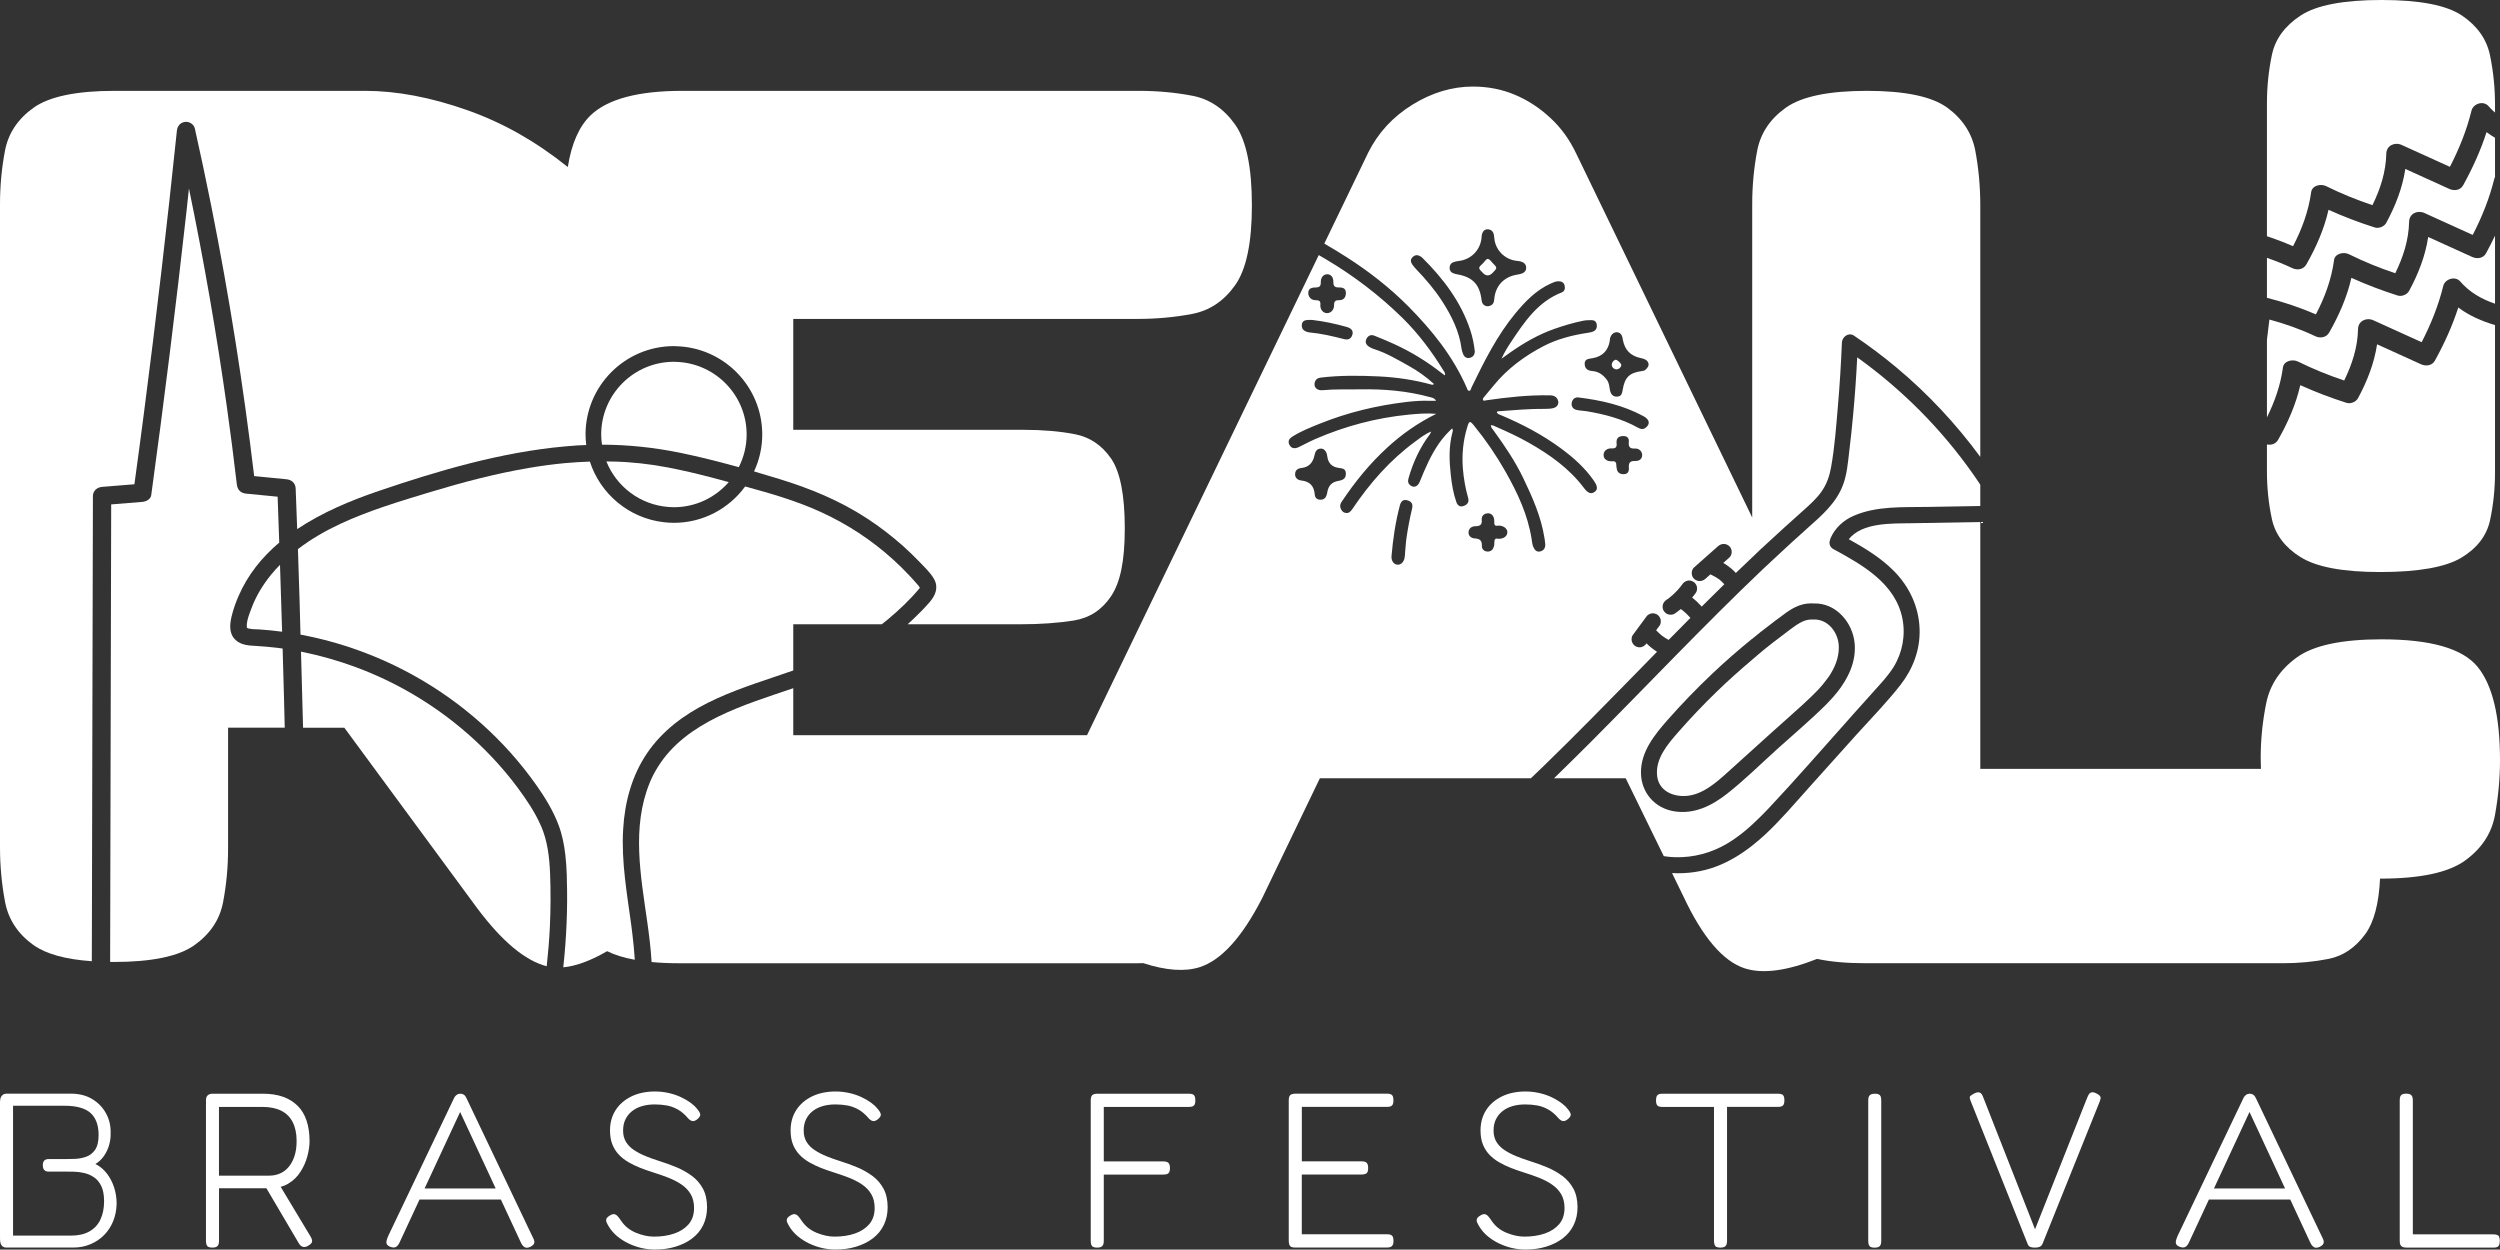
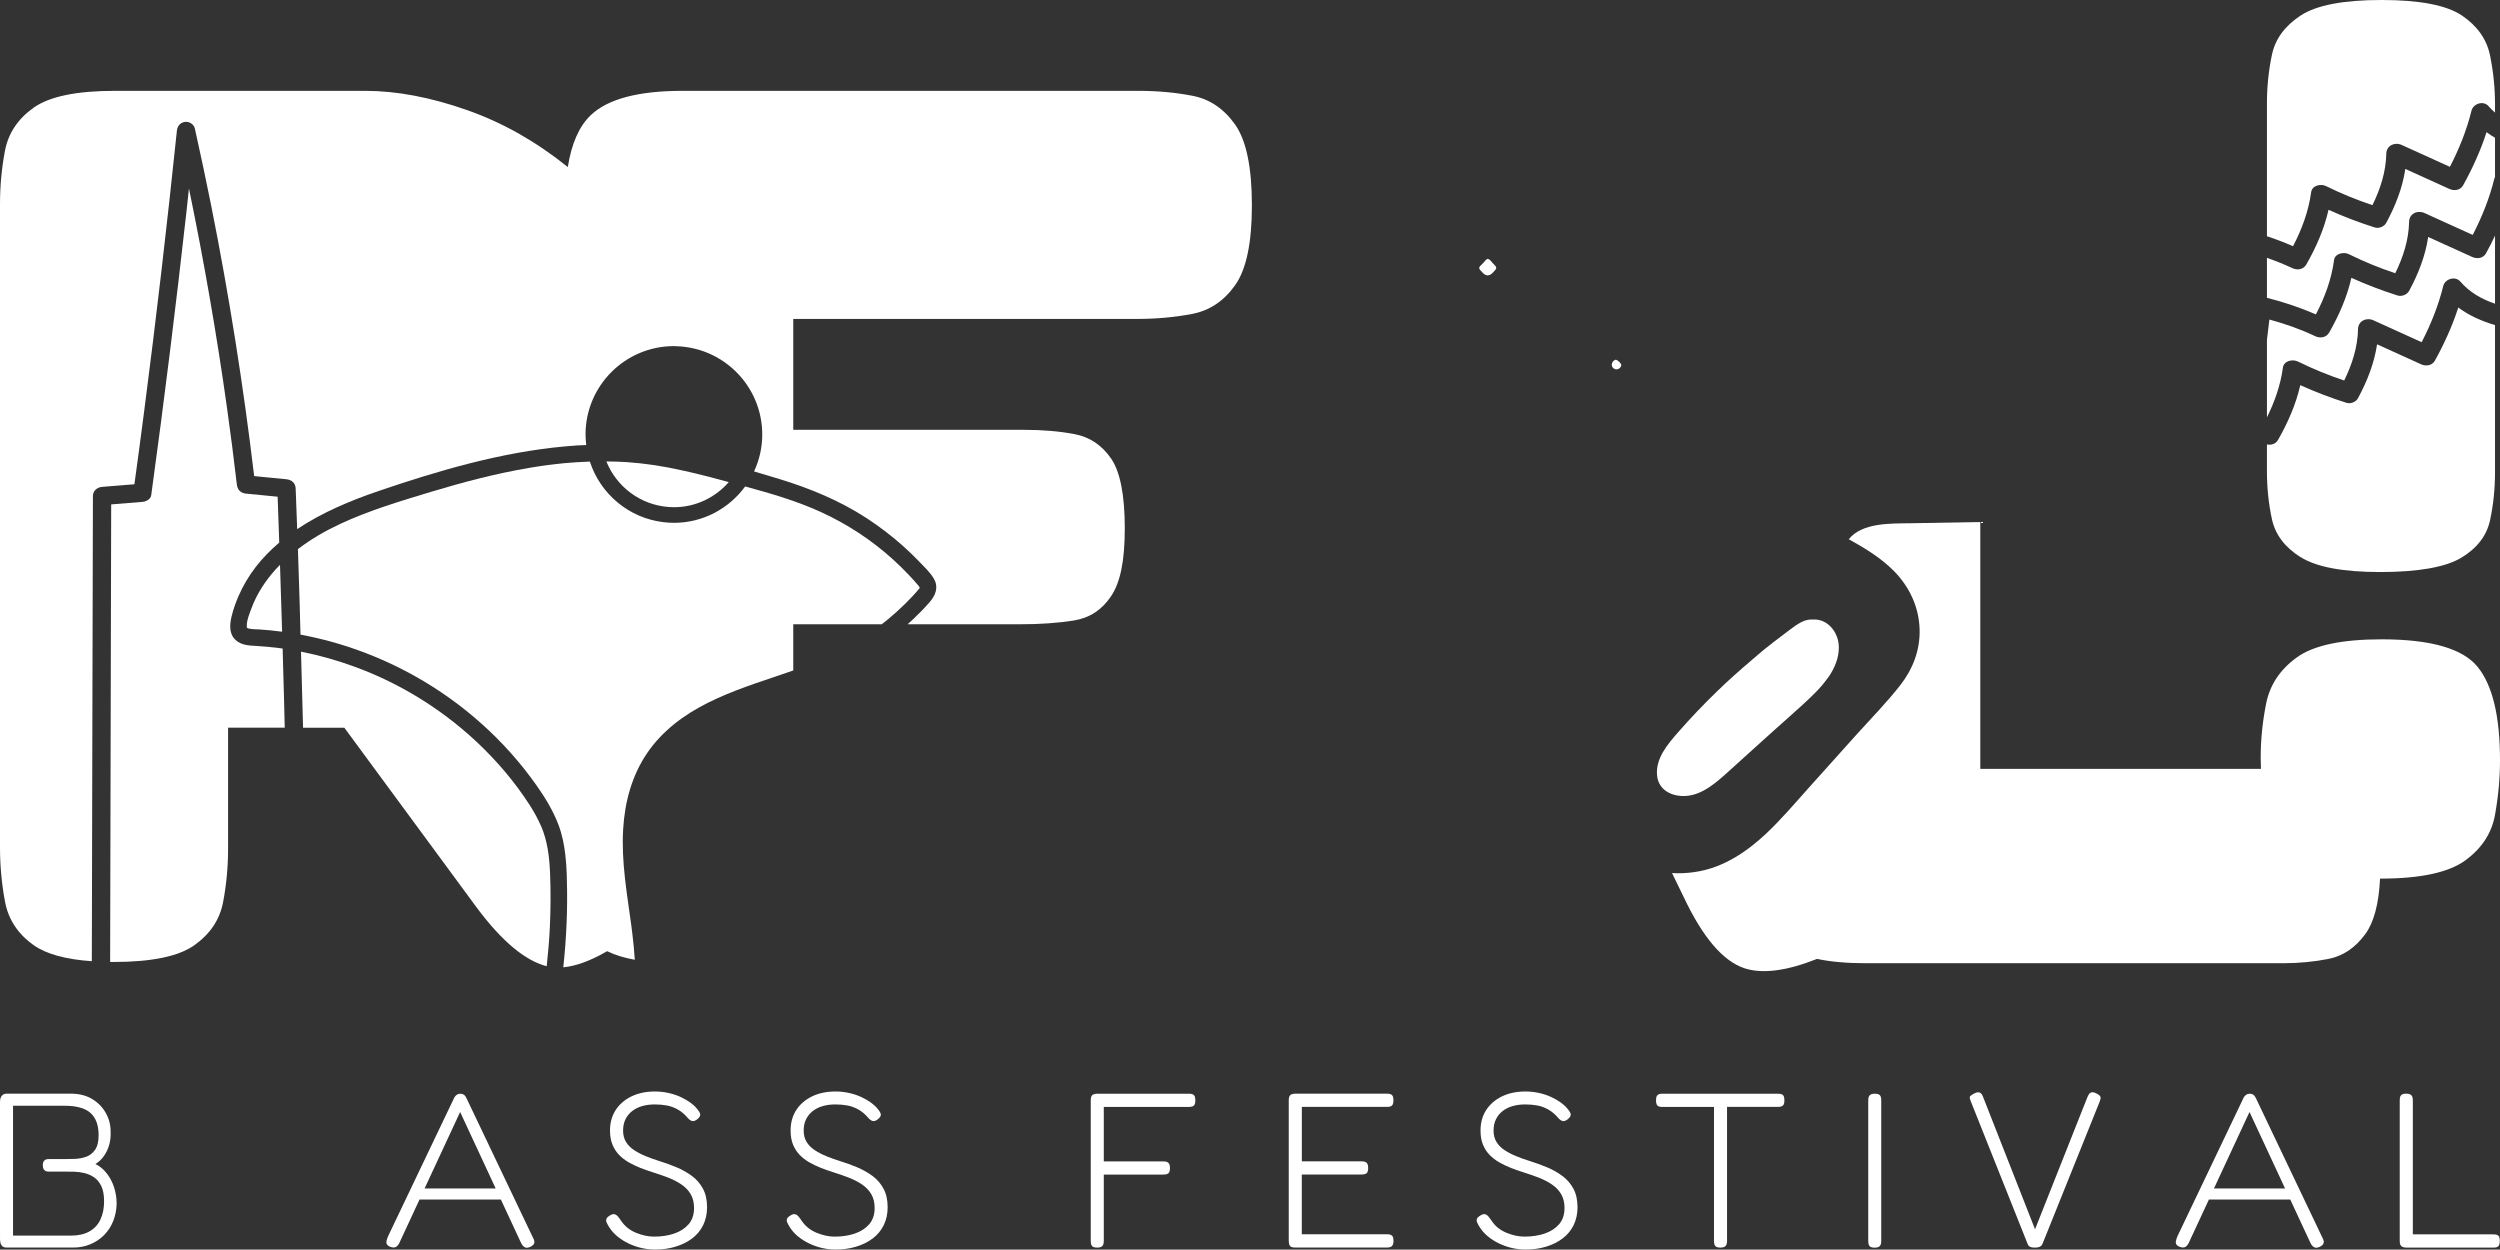
<svg xmlns="http://www.w3.org/2000/svg" id="Capa_2" viewBox="0 0 496.43 248.13">
  <rect x="0" y="0" width="496.43" height="248.13" fill="#333333" stroke="none" />
  <g id="Capa_1-2" data-name="Capa_1">
    <g>
      <path d="M296.37,52.19c-.28-.28-.49-.66-.92-.8-.46.12-.64.57-.95.86-1.03.96-1.02.97-.02,1.97q.95.94,1.9-.03c.98-1,.98-1.01-.01-1.99Z" fill="#fff" />
-       <path d="M391.84,94.2c-6.29-8.97-14.14-16.86-23.05-23.24-.19,3.85-.46,7.69-.82,11.53-.22,2.41-.48,4.81-.77,7.21-.26,2.23-.45,4.54-1.25,6.65-1.35,3.55-4.19,6-6.96,8.46-2.35,2.09-4.67,4.23-6.97,6.38-.38.36-.76.71-1.14,1.07-.26.24-.53.49-.8.74-5.92,5.63-11.68,11.43-17.41,17.26-5.65,5.76-11.28,11.56-16.98,17.28-2.35,2.35-4.72,4.68-7.1,7h14.23l7.56,15.47c.75.11,1.52.2,2.29.21,3.61.09,7.1-.84,10.21-2.66,2.47-1.45,4.64-3.33,6.66-5.35l.06-.06c.52-.51,1.03-1.03,1.53-1.56,5.5-5.84,10.76-11.93,16.12-17.91.21-.25.43-.49.65-.74,1.48-1.65,2.96-3.29,4.43-4.94,1.29-1.44,2.63-2.86,3.66-4.51,1.78-2.84,2.43-6.36,1.78-9.65-1.39-7-7.93-10.66-13.7-13.8-.74-.4-.9-1.11-.7-1.73.03-.15.07-.3.13-.45.91-2.05,2.55-3.55,4.59-4.44,4.59-1.99,9.74-1.67,14.64-1.76l10.5-.18v-4.23c-.46-.69-.91-1.38-1.39-2.05ZM368.28,127.74c.34,3.65-1.29,7-3.52,9.79h-.01c-.35.44-.71.86-1.09,1.27-.28.31-.56.61-.85.91-3.15,3.16-6.6,6.05-9.91,9.04-1.66,1.5-3.3,3.05-4.96,4.57-1.63,1.49-3.28,2.95-5,4.3-3.04,2.4-6.57,4.13-10.53,3.48-3.82-.63-6.5-3.71-6.56-7.58-.07-4.23,2.69-7.61,5.33-10.61,2.79-3.16,5.73-6.2,8.79-9.1,2.56-2.43,5.23-4.75,7.97-6.98v.03c.56-.45,1.11-.93,1.68-1.38.01-.01.02-.02.03-.02.94-.74,1.89-1.47,2.85-2.19.76-.57,1.52-1.14,2.29-1.69.28-.2.55-.38.83-.54.3-.19.61-.35.92-.5.96-.46,1.98-.73,3.1-.73.16,0,.32.01.48.02,4.43-.17,7.77,3.76,8.16,7.91Z" fill="#fff" />
      <path d="M365.14,128.57c0,2.09-.8,4.01-1.95,5.73-.18.27-.38.52-.58.78-.52.7-1.08,1.37-1.67,1.98-.98,1.02-2.01,1.99-3.06,2.95-1.88,1.74-3.83,3.41-5.72,5.12-1.4,1.27-2.81,2.54-4.22,3.81-1.6,1.45-3.19,2.89-4.79,4.33-2.32,2.09-5.06,4.56-8.34,4.78-2.66.18-5.41-1.03-5.75-3.96-.4-3.42,2.09-6.32,4.19-8.71,2.46-2.81,5.04-5.52,7.73-8.12,2.24-2.18,4.58-4.25,6.96-6.27.83-.71,1.65-1.43,2.5-2.12.56-.45,1.13-.89,1.7-1.34,1.1-.86,2.21-1.7,3.33-2.53.65-.47,1.26-.93,1.9-1.29.18-.1.37-.2.56-.29.66-.29,1.36-.46,2.19-.4,2.86-.12,4.91,2.57,5.01,5.25,0,.1.01.2.01.3Z" fill="#fff" />
-       <path d="M392.24,29.92c-.66-3.46-2.52-6.31-5.57-8.54-3.05-2.22-8.38-3.34-15.96-3.34s-12.96,1.12-16.09,3.34c-3.13,2.23-5.03,5.08-5.69,8.54-.66,3.46-.99,7.01-.99,10.64v62.2l-34.92-72.21c-1.32-2.8-3.05-5.2-5.2-7.17-2.14-1.99-4.49-3.51-7.05-4.58s-5.32-1.61-8.29-1.61c-4.12,0-8.13,1.2-12,3.59-3.88,2.39-6.81,5.56-8.79,9.52l-8.72,18.07c1.54.88,3.05,1.82,4.55,2.77,4.37,2.81,8.45,5.99,12.12,9.68,4.73,4.77,8.9,9.95,11.61,16.17.11.25.18.65.52.61.31-.04.33-.45.45-.7,2.5-5.14,5.04-10.26,8.71-14.7,1.97-2.37,4.11-4.58,6.99-5.89.51-.23,1.02-.47,1.59-.46.58.01,1.03.24,1.18.85s0,1.15-.62,1.39c-4.71,1.84-7.34,5.81-9.99,9.77-.71,1.06-1.38,2.15-1.92,3.37.54-.4,1.09-.8,1.64-1.18,2.78-1.95,5.68-3.64,8.93-4.77,1.86-.65,3.72-1.2,5.64-1.59.51-.11,1.05-.11,1.57-.12.6-.02,1.03.22,1.13.86.09.61-.1,1.13-.68,1.38-.35.16-.73.22-1.11.28-3.05.46-6.05,1.22-8.78,2.64-3.78,1.97-7.2,4.49-9.92,7.84-.61.75-1.24,1.48-1.86,2.23-.14.17-.35.38-.24.61.13.28.41.11.63.08,4.2-.61,8.41-1.07,12.66-.99.57.01,1.04.12,1.39.59.56.76.25,1.69-.65,1.93-.54.15-1.1.17-1.66.17-3.07-.04-6.13.25-9.2.47-.14.01-.29-.02-.43.17.12.4.52.48.85.62,4.2,1.77,8.21,3.87,11.88,6.58,2.48,1.82,4.78,3.87,6.55,6.43.74,1.07.79,1.73.2,2.18-.73.54-1.37.33-2.16-.73-2.93-3.9-6.81-6.64-10.99-9.01-2.14-1.22-4.38-2.23-6.63-3.22-.26-.11-.51-.3-.89-.22.04.47.37.77.61,1.1,2.17,3,4.24,6.05,5.84,9.39,1.81,3.77,3.52,7.6,4.19,11.79.07.43.14.86.17,1.3.05.69-.22,1.22-.9,1.43-.72.23-1.15-.17-1.44-.8-.23-.49-.27-1.02-.35-1.54-.75-4.88-2.81-9.26-5.22-13.51-1.83-3.22-3.91-6.26-6.24-9.12-.79-.97-.95-.96-1.32.26-.84,2.71-1.11,5.51-.88,8.33.16,1.96.5,3.89,1.04,5.78.22.74-.08,1.3-.83,1.58-.68.27-1.24.03-1.51-.75-.61-1.75-.91-3.58-1.11-5.41-.31-2.83-.41-5.66.34-8.46.05-.18.15-.39-.07-.76-1.01.94-1.87,1.92-2.62,2.99-1.62,2.35-2.74,4.96-3.81,7.6-.39.96-1.16,1.26-1.85.73-.51-.39-.54-.86-.36-1.48.91-3.15,2.25-6.08,4.25-8.71.08-.1.11-.24.22-.51-1.25.51-2.17,1.27-3.13,1.97-5.02,3.67-9.05,8.28-12.51,13.42-.33.48-.69.89-1.34.77-.6-.11-.88-.55-1.04-1.08-.13-.46.07-.86.32-1.23,2.61-3.91,5.56-7.53,9.04-10.71,2.86-2.62,6-4.84,9.69-6.66-1.99-.16-3.73,0-5.45.16-6.46.63-12.66,2.28-18.61,4.86-1.1.48-2.15,1.06-3.23,1.58-.87.41-1.51.27-1.88-.45-.41-.79.05-1.3.66-1.67,1.67-1.04,3.5-1.77,5.32-2.5,5.54-2.24,11.3-3.62,17.23-4.33,1.56-.18,3.14-.3,4.73-.23.34,0,.69,0,1.18,0-.33-.59-.82-.63-1.23-.74-4.56-1.25-9.21-1.62-13.91-1.54-2.46.05-4.91-.07-7.37.17-1.18.12-1.86-.65-1.56-1.61.16-.53.54-.81,1.09-.88,3.84-.47,7.7-.43,11.56-.25,3.55.17,7.05.68,10.47,1.62.16.04.35.11.53-.12-1.51-1.38-3.17-2.57-4.95-3.56-2.27-1.26-4.51-2.61-7.02-3.39-.33-.1-.65-.27-.94-.46-.58-.39-.83-.92-.47-1.59.34-.62.89-.85,1.56-.58,1.3.53,2.61,1.05,3.88,1.64,3.42,1.56,6.61,3.52,9.56,5.85.16.13.33.23.56.39.13-.47-.15-.73-.31-1-2.31-3.75-4.94-7.28-8.08-10.37-4.61-4.53-9.73-8.43-15.29-11.72-.46-.27-.91-.54-1.37-.8l-46.02,95.34h-58.33v-9.34s-.07.03-.11.04c-9.59,3.28-21.2,6.58-26.8,15.64-.59.96-1.14,1.97-1.58,3.06-3.64,8.91-1.8,18.45-.48,27.83.37,2.62.69,5.23.84,7.81,1.65.16,3.42.24,5.37.24h91.07c.4,0,.79-.02,1.19-.02,4.56,1.48,8.32,1.74,11.26.78,4.29-1.41,8.42-5.98,12.38-13.74l11.43-23.75h41.9c.81-.78,1.62-1.54,2.42-2.32,3.19-3.09,6.33-6.22,9.45-9.37,4.42-4.46,8.79-8.95,13.18-13.43-.76-.48-1.46-1.04-2.1-1.67-.14.24-.33.43-.57.57-.12.05-.25.1-.38.16-.41.13-.85.03-1.22-.16-.35-.19-.63-.59-.73-.96-.1-.35-.07-.91.16-1.22.87-1.19,1.75-2.38,2.63-3.57.14-.24.33-.43.57-.57.13-.05.25-.11.38-.16.41-.13.86-.04,1.23.16.34.18.63.58.73.95.1.36.07.92-.16,1.23-.24.32-.48.64-.72.97.36.38.74.74,1.15,1.07.43.32.87.59,1.33.85,1.44-1.46,2.89-2.92,4.33-4.38-.47-.55-1-1.04-1.56-1.5-.11-.08-.23-.17-.35-.25-.39.32-.8.63-1.22.91-.35.24-.83.26-1.23.16-.41-.09-.73-.39-.95-.73-.22-.34-.27-.84-.16-1.22.11-.42.38-.72.73-.96.18-.12.36-.25.54-.39.85-.67,1.62-1.44,2.29-2.29.09-.12.18-.24.27-.36.25-.36.54-.6.95-.73.41-.14.86-.04,1.23.16.34.18.63.58.73.95.1.36.06.9-.16,1.22-.24.35-.5.68-.77,1,.69.54,1.32,1.14,1.9,1.79,1.49-1.49,2.98-2.97,4.49-4.44-.31-.34-.63-.65-.98-.94-.51-.37-1.05-.68-1.62-.94-.06-.02-.12-.04-.18-.07-.32.29-.65.58-.97.87-.67.59-1.59.61-2.26,0-.6-.56-.62-1.7,0-2.25,1.59-1.41,3.18-2.82,4.76-4.22.67-.59,1.59-.61,2.25,0,.61.56.63,1.7,0,2.25-.4.36-.8.71-1.2,1.07.3.17.6.36.88.57.46.34.91.7,1.31,1.1.1.11.2.22.29.33,1.08-1.05,2.17-2.08,3.26-3.11.55-.52,1.08-1.05,1.63-1.56.33-.31.67-.61,1-.92,2.51-2.34,5.06-4.63,7.62-6.92,1.23-1.1,2.5-2.24,3.46-3.59,1.07-1.49,1.63-3.11,1.95-4.9.72-4,1.01-8.13,1.36-12.18.36-4.19.62-8.38.79-12.58.04-1.14,1.34-2.09,2.39-1.38,2.92,1.96,5.73,4.07,8.43,6.32,6.25,5.21,11.84,11.2,16.66,17.76v-49.91c0-3.79-.34-7.43-.99-10.89ZM291.92,71.04c-.67.18-1.14-.12-1.39-.75-.13-.32-.25-.66-.3-1-.45-3.52-1.99-6.58-3.88-9.51-1.47-2.27-3.21-4.31-5.08-6.26-.3-.32-.59-.65-.84-1.01-.33-.48-.39-.98.06-1.44.45-.45.96-.52,1.51-.19.15.09.31.18.43.3,4.16,4.13,7.65,8.71,9.52,14.35.46,1.36.74,2.77.91,4.27-.03.56-.27,1.07-.94,1.24ZM302.35,54.25c-.49.23-1.02.25-1.53.37-2.35.54-3.85,2.26-4.09,4.65-.05.49-.07.99-.57,1.31-.86.54-1.83.11-1.95-.9-.35-3.16-1.74-4.65-4.82-5.2-.26-.05-.52-.11-.76-.2-.49-.17-.77-.52-.78-1.05,0-.51.2-.93.67-1.13.34-.15.72-.23,1.1-.27,2.45-.27,4.3-2.1,4.57-4.56.03-.23.01-.47.07-.7.15-.59.51-1.04,1.13-1.04.6.01,1.07.34,1.22.96.11.45.1.93.2,1.38.46,2.16,2.28,3.75,4.49,3.94,1.15.1,1.75.56,1.76,1.34.01.53-.24.87-.71,1.1ZM261.17,57.09c.76,0,1.12-.19,1.1-1.03-.02-.98.54-1.6,1.26-1.6.77,0,1.25.56,1.24,1.59-.01.83.36,1.04,1.12,1.03,1.02-.01,1.38.36,1.36,1.19-.02.81-.48,1.35-1.3,1.33-.72,0-1.05.17-1.04.98.02.94-.63,1.6-1.39,1.6-.75.01-1.41-.69-1.33-1.64.07-.82-.28-.92-.95-.93-.86,0-1.44-.61-1.45-1.42,0-.72.4-1.1,1.38-1.1ZM259.61,63.54c.29-.03.58-.01.96-.01,2.3.27,4.64.76,6.94,1.42.91.27,1.25.83,1.03,1.53-.24.77-.77,1.08-1.65.86-2.27-.58-4.54-1.12-6.87-1.33-.26-.03-.52-.1-.76-.21-.57-.26-.82-.72-.75-1.35.07-.65.53-.87,1.1-.91ZM263.56,97.77c-.16,1-.57,1.45-1.32,1.46-.72.01-1.12-.38-1.17-1.05-.13-1.69-.99-2.59-2.69-2.77-.66-.07-1.24-.49-1.21-1.28.02-.77.54-1.13,1.26-1.2,1.5-.16,2.28-1.08,2.58-2.47.16-.74.41-1.38,1.3-1.38.66-.01,1.14.61,1.25,1.53.17,1.35.91,2.11,2.25,2.3.71.1,1.45.13,1.44,1.14,0,.86-.39,1.25-1.43,1.43-1.34.22-2.04.92-2.26,2.29ZM280.4,101c-.44,1.85-.8,3.71-1.08,5.59-.16,1.04-.21,2.09-.31,3.14-.03.37-.03.76-.12,1.13-.18.83-.78,1.34-1.43,1.27-.7-.08-1.17-.72-1.15-1.6.28-3.44.79-6.85,1.67-10.19.24-.89.72-1.19,1.45-1,.86.23,1.19.73.97,1.66ZM297.49,106.99c-.58-.17-.76.14-.75.69.01.29-.01.59-.1.86-.19.61-.57,1.01-1.28.98-.72-.03-1.12-.52-1.1-1.13.03-1.04-.39-1.42-1.4-1.47-.68-.03-1.28-.46-1.25-1.23.04-.78.64-1.19,1.37-1.2.91-.01,1.35-.27,1.25-1.28-.07-.74.41-1.21,1.15-1.28.7-.07,1.23.46,1.32,1.23.03.26.02.52.03.79.02.32.19.48.51.45.12-.01.24-.03.35-.03.93-.01,1.71.57,1.73,1.27.01.83-.73,1.39-1.83,1.35ZM315.67,71.22c.2-.03.4-.07.6-.1,1.9-.32,3.07-1.5,3.38-3.4.04-.26.03-.54.13-.78.24-.57.67-1,1.33-.96.62.04.95.51,1.08,1.1.03.12.03.23.05.35.4,2.11,1.54,3.27,3.67,3.7.63.13,1.22.35,1.42,1.01.15.54-.22.94-.59,1.29-.21.19-.47.22-.73.26-2.45.32-3.39,1.25-3.79,3.72-.16,1.05-.43,1.36-1.28,1.35-.72-.04-1.11-.55-1.25-1.32-.13-.69-.16-1.41-.6-2-.71-.95-1.58-1.64-2.81-1.75-.26-.02-.53-.06-.77-.15-.59-.23-.84-.71-.84-1.31,0-.65.41-.93,1-1.01ZM324.69,91.54c-1.05-.04-1.32.4-1.24,1.35.05.66-.18,1.26-.99,1.27-.74.02-1.31-.28-1.42-1.12-.02-.23-.1-.46-.09-.69.02-.57-.24-.8-.8-.76-.23.02-.47,0-.69-.04-.64-.17-1.06-.58-1.03-1.25.03-.64.44-1.07,1.08-1.22.19-.05.4-.05.61-.04.72.03.98-.28.89-1.02-.1-.98.37-1.45,1.43-1.43.61.03,1.08.37,1,1.14-.1.96.17,1.41,1.23,1.34.81-.05,1.4.56,1.42,1.25.02.72-.47,1.26-1.4,1.22ZM326.76,84.95c-.5.38-.97.27-1.46,0-3.21-1.8-6.7-2.7-10.29-3.3-.66-.11-1.35-.1-1.99-.26-.66-.18-1.05-.7-.92-1.4.12-.71.61-1.1,1.24-1.08,4.63.56,8.99,1.56,13.01,3.73,1.24.67,1.38,1.58.41,2.31Z" fill="#fff" />
-       <path d="M320.92,73.34c.47.03.89-.27,1.02-.77.08-.32-.7-1.12-1.13-1.14-.45.13-.75.55-.76.98-.01.46.38.9.87.93Z" fill="#fff" />
+       <path d="M320.92,73.34c.47.03.89-.27,1.02-.77.08-.32-.7-1.12-1.13-1.14-.45.13-.75.55-.76.98-.01.46.38.9.87.93" fill="#fff" />
      <path d="M496.43,150.96c0,3.63-.34,7.26-1,10.89-.66,3.63-2.64,6.64-5.93,9.03-3.31,2.39-8.91,3.59-16.83,3.59h-.06c-.24,4.98-1.21,8.64-2.91,10.99-1.98,2.72-4.42,4.37-7.3,4.95-2.89.57-5.9.86-9.04.86h-82.9c-3.77,0-6.98-.29-9.64-.86-6.04,2.4-10.84,3.02-14.39,1.87-4.29-1.41-8.33-6.15-12.13-14.23l-2.28-4.68c2.99.16,6.01-.26,8.8-1.32,2.6-.99,4.95-2.43,7.12-4.14.44-.35.88-.7,1.3-1.07.02-.02.04-.03.06-.05.42-.35.82-.72,1.22-1.09.02-.02.04-.04.07-.06,3.06-2.87,5.79-6.09,8.58-9.21,2.08-2.31,4.15-4.62,6.22-6.93,1.03-1.14,2.05-2.28,3.07-3.42.09-.11.19-.21.28-.31,2.9-3.21,5.97-6.34,8.63-9.75,2.49-3.2,3.93-6.97,3.81-11.06-.13-4.44-2.03-8.49-5.15-11.62-2.57-2.59-5.73-4.5-8.92-6.27,2.7-3.34,8.4-3.1,12.32-3.17,4.6-.08,9.2-.16,13.8-.24v49.01h55.73c-.02-.73-.05-1.45-.05-2.21,0-3.62.37-7.26,1.11-10.89.75-3.62,2.76-6.64,6.07-9.03,3.3-2.39,8.91-3.59,16.83-3.59,9.73,0,16.08,1.82,19.05,5.45,2.97,3.63,4.46,9.81,4.46,18.56Z" fill="#fff" />
      <path d="M21.21,233.02c-.63-.82-1.38-1.45-2.26-1.88.67-.41,1.23-.93,1.68-1.58.45-.64.8-1.36,1.03-2.15.23-.79.34-1.61.31-2.45.03-1.43-.28-2.74-.94-3.92-.66-1.18-1.58-2.12-2.76-2.82-1.18-.7-2.58-1.05-4.18-1.05H1.23c-.23,0-.45.07-.64.2-.19.13-.34.31-.44.55s-.15.54-.15.92v27.14c0,.38.04.7.13.96.09.26.23.46.42.59.19.13.4.2.64.2h13.35c1.23,0,2.36-.22,3.41-.66,1.05-.44,1.96-1.05,2.74-1.84.77-.79,1.37-1.71,1.79-2.76.42-1.05.65-2.19.68-3.42,0-1.14-.17-2.23-.5-3.26-.34-1.04-.82-1.96-1.45-2.78ZM19.94,242.17c-.48,1.02-1.21,1.81-2.19,2.36-.98.55-2.2.83-3.66.83H2.59v-25.79h10.2c2.39,0,4.12.48,5.19,1.44,1.06.96,1.6,2.42,1.6,4.38,0,1.28-.23,2.26-.7,2.93-.47.67-1.06,1.13-1.77,1.38-.72.25-1.44.39-2.17.42-.73.03-1.36.04-1.88.04h-3.42c-.35,0-.63.09-.83.28-.2.19-.31.49-.31.9,0,.44.09.77.28.98s.47.33.85.33h3.42c.47,0,1.02,0,1.66.02.64.01,1.31.1,2.01.26.7.16,1.35.44,1.95.85.6.41,1.08.99,1.45,1.75.36.76.55,1.77.55,3.02,0,1.37-.24,2.57-.72,3.59Z" fill="#fff" />
-       <path d="M55.72,235.68c.55-.15,1.06-.36,1.52-.64,1.01-.61,1.82-1.4,2.43-2.36s1.07-1.98,1.36-3.07c.29-1.08.44-2.07.44-2.98,0-1.55-.2-2.91-.59-4.09-.39-1.18-.98-2.17-1.77-2.95-.79-.79-1.76-1.39-2.91-1.8-1.15-.41-2.5-.61-4.05-.61h-9.94c-.29,0-.53.05-.72.15-.19.1-.34.24-.44.42-.1.18-.15.41-.15.7v27.93c0,.32.04.59.11.79.07.2.2.35.39.44.19.09.45.13.77.13s.58-.04.77-.13c.19-.09.33-.23.42-.42.09-.19.13-.44.13-.77v-10.46h9.41l6.4,10.86c.2.38.46.63.77.74.31.12.65.07,1.03-.13.32-.17.55-.35.7-.53s.2-.38.17-.61c-.03-.23-.15-.51-.35-.83l-5.88-9.78ZM53.46,233.46h-9.98v-13.66h8.58c1.52,0,2.78.26,3.79.76,1.01.51,1.77,1.27,2.28,2.28.51,1.01.77,2.26.77,3.74,0,1.14-.14,2.13-.42,2.98-.28.85-.66,1.56-1.14,2.14-.48.58-1.05,1.02-1.71,1.31-.66.29-1.38.44-2.17.44Z" fill="#fff" />
      <path d="M92.6,218.01c-.09-.2-.19-.36-.31-.48-.12-.12-.25-.2-.39-.26-.15-.06-.31-.09-.48-.09-.26,0-.5.07-.72.22-.22.15-.39.34-.5.57l-13.09,27.41c-.17.38-.29.72-.35,1.01-.06.29-.03.53.09.72.12.19.32.34.61.46.5.18.88.19,1.16.04.28-.15.52-.44.72-.88l3.97-8.54h16.15l4.01,8.62c.2.41.44.69.72.85.28.16.65.14,1.11-.07.29-.15.5-.3.64-.46.13-.16.19-.35.17-.57-.01-.22-.09-.46-.24-.72l-13.27-27.84ZM84.31,236l7.06-15.19,7.06,15.19h-14.12Z" fill="#fff" />
      <path d="M137.38,233.5c-.91-.67-1.92-1.24-3.04-1.71s-2.26-.88-3.39-1.23c-.93-.29-1.83-.61-2.69-.96s-1.63-.75-2.32-1.2c-.69-.45-1.23-.99-1.62-1.62-.39-.63-.59-1.38-.59-2.26s.15-1.59.46-2.23c.31-.64.74-1.19,1.31-1.64.57-.45,1.24-.79,2.01-1.01.77-.22,1.61-.33,2.52-.33.82,0,1.6.07,2.34.2.74.13,1.47.39,2.19.79.72.39,1.41.98,2.08,1.77.32.35.63.53.92.55.29.02.61-.12.96-.42.41-.35.58-.67.52-.96-.06-.29-.28-.66-.66-1.09-.32-.41-.75-.81-1.29-1.2-.54-.39-1.17-.76-1.88-1.09-.72-.34-1.51-.61-2.39-.81-.88-.2-1.8-.31-2.76-.31-1.78,0-3.34.33-4.68.98-1.34.66-2.39,1.56-3.13,2.71-.74,1.15-1.12,2.5-1.12,4.05,0,1.08.16,2.01.48,2.8.32.79.76,1.47,1.31,2.04.55.57,1.2,1.07,1.93,1.49.73.42,1.51.79,2.34,1.12.83.32,1.67.61,2.52.88,1.02.32,2.01.66,2.96,1.03.95.37,1.82.81,2.61,1.34.79.53,1.41,1.17,1.86,1.93.45.76.68,1.68.68,2.76,0,1.31-.36,2.38-1.07,3.22-.72.83-1.67,1.45-2.87,1.86-1.2.41-2.54.61-4.03.61-1.14,0-2.33-.26-3.57-.77-1.24-.51-2.23-1.3-2.96-2.39-.23-.35-.45-.64-.66-.88-.2-.23-.44-.37-.7-.42-.26-.04-.58.07-.96.33-.32.2-.52.41-.59.61-.07.2-.07.42.02.64.09.22.23.5.44.85.44.73,1,1.38,1.68,1.95.69.57,1.44,1.05,2.26,1.44.82.39,1.67.69,2.56.9.89.2,1.77.31,2.65.31,1.49,0,2.86-.19,4.11-.57,1.25-.38,2.36-.92,3.31-1.64.95-.72,1.68-1.6,2.19-2.65.51-1.05.77-2.23.77-3.55,0-1.46-.28-2.69-.83-3.7-.55-1.01-1.28-1.85-2.19-2.52Z" fill="#fff" />
      <path d="M173.24,233.5c-.91-.67-1.92-1.24-3.04-1.71s-2.26-.88-3.39-1.23c-.93-.29-1.83-.61-2.69-.96s-1.63-.75-2.32-1.2c-.69-.45-1.23-.99-1.62-1.62-.39-.63-.59-1.38-.59-2.26s.15-1.59.46-2.23c.31-.64.74-1.19,1.31-1.64.57-.45,1.24-.79,2.01-1.01.77-.22,1.61-.33,2.52-.33.82,0,1.6.07,2.34.2.74.13,1.47.39,2.19.79.72.39,1.41.98,2.08,1.77.32.35.63.53.92.55.29.02.61-.12.96-.42.41-.35.58-.67.52-.96-.06-.29-.28-.66-.66-1.09-.32-.41-.75-.81-1.29-1.2-.54-.39-1.17-.76-1.88-1.09-.72-.34-1.51-.61-2.39-.81-.88-.2-1.8-.31-2.76-.31-1.78,0-3.34.33-4.68.98-1.34.66-2.39,1.56-3.13,2.71-.74,1.15-1.12,2.5-1.12,4.05,0,1.08.16,2.01.48,2.8.32.79.76,1.47,1.31,2.04.55.57,1.2,1.07,1.93,1.49.73.42,1.51.79,2.34,1.12.83.32,1.67.61,2.52.88,1.02.32,2.01.66,2.96,1.03.95.37,1.82.81,2.61,1.34.79.53,1.41,1.17,1.86,1.93.45.76.68,1.68.68,2.76,0,1.31-.36,2.38-1.07,3.22-.72.83-1.67,1.45-2.87,1.86-1.2.41-2.54.61-4.03.61-1.14,0-2.33-.26-3.57-.77-1.24-.51-2.23-1.3-2.96-2.39-.23-.35-.45-.64-.66-.88-.2-.23-.44-.37-.7-.42-.26-.04-.58.07-.96.33-.32.2-.52.41-.59.61-.07.2-.07.42.02.64.09.22.23.5.44.85.44.73,1,1.38,1.68,1.95.69.57,1.44,1.05,2.26,1.44.82.39,1.67.69,2.56.9.89.2,1.77.31,2.65.31,1.49,0,2.86-.19,4.11-.57,1.25-.38,2.36-.92,3.31-1.64.95-.72,1.68-1.6,2.19-2.65.51-1.05.77-2.23.77-3.55,0-1.46-.28-2.69-.83-3.7-.55-1.01-1.28-1.85-2.19-2.52Z" fill="#fff" />
      <path d="M236.85,217.31c-.18-.09-.42-.13-.74-.13h-18.12c-.53,0-.89.1-1.09.28-.2.19-.31.53-.31,1.03v27.89c0,.32.04.58.11.79.07.2.2.35.39.44.19.09.45.13.77.13s.58-.04.77-.13c.19-.09.33-.23.42-.42.09-.19.13-.44.13-.77v-13.18h11.78c.35,0,.62-.04.81-.11s.33-.2.42-.39c.09-.19.13-.44.13-.77,0-.35-.04-.62-.13-.81-.09-.19-.23-.33-.42-.41-.19-.09-.45-.13-.77-.13h-11.82v-10.81h16.86c.32,0,.58-.04.77-.11.19-.07.33-.2.42-.39.09-.19.13-.45.13-.77,0-.35-.04-.62-.11-.81-.07-.19-.2-.33-.37-.42Z" fill="#fff" />
      <path d="M275.38,219.8c.32,0,.58-.04.77-.11.19-.07.33-.2.42-.39.09-.19.13-.45.13-.77,0-.35-.04-.62-.11-.81-.07-.19-.2-.33-.39-.42-.19-.09-.45-.13-.77-.13h-18.12c-.53,0-.89.1-1.09.28-.2.19-.31.53-.31,1.03v27.89c0,.32.04.58.11.79.07.2.2.35.39.44.19.09.45.13.77.13h18.21c.32,0,.58-.04.77-.13.19-.09.33-.23.42-.42.09-.19.13-.44.13-.77s-.04-.58-.11-.77-.2-.33-.39-.42c-.19-.09-.45-.13-.77-.13h-16.94v-11.86h11.78c.35,0,.63-.04.83-.11.2-.07.35-.2.44-.39.09-.19.13-.44.13-.77,0-.35-.04-.62-.13-.81-.09-.19-.22-.33-.41-.41-.19-.09-.45-.13-.77-.13h-11.86v-10.81h16.9Z" fill="#fff" />
      <path d="M310.23,233.5c-.9-.67-1.92-1.24-3.04-1.71-1.12-.47-2.26-.88-3.39-1.23-.93-.29-1.83-.61-2.69-.96-.86-.35-1.63-.75-2.32-1.2-.69-.45-1.23-.99-1.62-1.62-.39-.63-.59-1.38-.59-2.26s.15-1.59.46-2.23c.31-.64.74-1.19,1.31-1.64.57-.45,1.24-.79,2.01-1.01s1.61-.33,2.52-.33c.82,0,1.6.07,2.34.2.74.13,1.47.39,2.19.79.71.39,1.41.98,2.08,1.77.32.35.63.53.92.55.29.02.61-.12.96-.42.41-.35.58-.67.53-.96-.06-.29-.28-.66-.66-1.09-.32-.41-.75-.81-1.29-1.2-.54-.39-1.17-.76-1.88-1.09-.72-.34-1.51-.61-2.39-.81-.88-.2-1.8-.31-2.76-.31-1.78,0-3.34.33-4.68.98-1.34.66-2.39,1.56-3.13,2.71-.74,1.15-1.12,2.5-1.12,4.05,0,1.08.16,2.01.48,2.8.32.79.76,1.47,1.31,2.04.55.57,1.2,1.07,1.93,1.49.73.42,1.51.79,2.34,1.12.83.32,1.67.61,2.52.88,1.02.32,2.01.66,2.96,1.03.95.37,1.82.81,2.6,1.34.79.53,1.41,1.17,1.86,1.93.45.76.68,1.68.68,2.76,0,1.31-.36,2.38-1.07,3.22-.72.83-1.67,1.45-2.87,1.86-1.2.41-2.54.61-4.03.61-1.14,0-2.33-.26-3.57-.77-1.24-.51-2.23-1.3-2.95-2.39-.24-.35-.45-.64-.66-.88s-.44-.37-.7-.42c-.26-.04-.58.07-.96.33-.32.2-.52.41-.59.61-.07.2-.07.42.02.64.09.22.23.5.44.85.44.73,1,1.38,1.68,1.95.69.57,1.44,1.05,2.26,1.44.82.39,1.67.69,2.56.9.89.2,1.77.31,2.65.31,1.49,0,2.86-.19,4.11-.57,1.25-.38,2.36-.92,3.3-1.64.95-.72,1.68-1.6,2.19-2.65.51-1.05.77-2.23.77-3.55,0-1.46-.28-2.69-.83-3.7-.55-1.01-1.29-1.85-2.19-2.52Z" fill="#fff" />
      <path d="M353.83,217.31c-.17-.09-.42-.13-.74-.13h-23.03c-.29,0-.53.04-.72.13-.19.09-.32.23-.39.42-.07.19-.11.46-.11.81,0,.32.04.58.13.77.09.19.22.32.41.39.19.07.45.11.77.11h10.2v26.57c0,.32.04.59.11.79.07.2.2.35.39.44.19.09.45.13.77.13s.58-.04.77-.13c.19-.09.33-.23.42-.42.09-.19.13-.44.13-.77v-26.62h10.07c.32,0,.58-.04.77-.11.19-.07.33-.2.42-.39.09-.19.13-.45.13-.77,0-.35-.04-.62-.11-.81-.07-.19-.2-.33-.37-.42Z" fill="#fff" />
      <path d="M373.07,217.31c-.19-.09-.45-.13-.77-.13s-.58.04-.77.13c-.19.09-.33.23-.42.42-.09.19-.13.44-.13.77v27.89c0,.32.04.58.11.79.07.2.2.35.39.44.19.09.45.13.77.13s.58-.04.77-.13c.19-.09.33-.23.41-.42.09-.19.13-.44.13-.77v-27.89c0-.35-.04-.62-.11-.81-.07-.19-.2-.33-.39-.42Z" fill="#fff" />
      <path d="M416.31,217.13c-.41-.2-.74-.28-.98-.22-.25.06-.44.21-.57.44-.13.23-.26.5-.37.79l-10.29,25.96-10.38-26.44c-.12-.29-.26-.49-.42-.61-.16-.12-.34-.17-.55-.15-.2.02-.42.08-.66.2-.38.2-.66.38-.83.52-.17.15-.16.47.04.96l11.34,28.46c.12.29.29.48.53.57.23.09.54.13.92.13.41,0,.73-.06.96-.17.23-.12.41-.31.53-.57l11.21-27.89c.15-.32.26-.66.33-1.01.07-.35-.2-.67-.81-.96Z" fill="#fff" />
      <path d="M447.92,218.01c-.09-.2-.19-.36-.31-.48-.12-.12-.25-.2-.39-.26-.15-.06-.31-.09-.48-.09-.26,0-.5.07-.72.22-.22.15-.39.34-.5.57l-13.09,27.41c-.17.38-.29.72-.35,1.01-.06.29-.03.53.09.72.12.19.32.34.61.46.5.18.88.19,1.16.04.28-.15.52-.44.72-.88l3.97-8.54h16.15l4.01,8.62c.2.41.44.69.72.85.28.16.65.14,1.12-.07.29-.15.5-.3.63-.46.13-.16.19-.35.18-.57-.01-.22-.1-.46-.24-.72l-13.27-27.84ZM439.63,236l7.06-15.19,7.06,15.19h-14.12Z" fill="#fff" />
      <path d="M496.29,245.61c-.09-.19-.23-.32-.42-.39-.19-.07-.45-.11-.77-.11h-15.98v-26.62c0-.32-.04-.58-.13-.77-.09-.19-.23-.33-.42-.42-.19-.09-.45-.13-.77-.13s-.58.04-.77.13c-.19.09-.32.23-.4.42-.07.19-.11.46-.11.81v27.89c0,.32.04.58.13.77.09.19.23.33.44.42.2.09.48.13.83.13h17.25c.32,0,.57-.04.74-.13.17-.09.3-.23.37-.44.07-.2.11-.47.11-.79s-.04-.58-.13-.77Z" fill="#fff" />
      <path d="M45.29,168.51v-24.01h11.25c-.05-1.9-.09-3.81-.14-5.71-.09-3.34-.19-6.67-.28-10.01-.38-.05-.75-.11-1.13-.15-1.36-.16-2.72-.28-4.08-.36-1.44-.08-3-.14-4.12-1.18-1.34-1.23-1.19-3.05-.81-4.66.33-1.38.8-2.71,1.36-4.01,1.85-4.3,4.7-7.79,8.11-10.68-.11-3.04-.2-6.07-.32-9.11-2.09-.21-4.19-.41-6.28-.61-1.08-.11-1.69-.76-1.82-1.82-.6-5.15-1.26-10.28-1.98-15.41-2.04-14.53-4.56-28.99-7.53-43.37-.16,1.47-.31,2.94-.47,4.41-2.1,18.86-4.44,37.7-7.02,56.5-.11.82-1.04,1.28-1.75,1.33-2.07.17-4.13.34-6.2.5-.02,6.77-.04,13.53-.05,20.3-.04,14.83-.07,29.65-.1,44.48-.02,8.69-.04,17.38-.06,26.07.22,0,.43.01.66.01,7.59,0,12.95-1.11,16.08-3.34,3.13-2.23,5.03-5.07,5.69-8.54.66-3.47.99-7.01.99-10.64Z" fill="#fff" />
      <path d="M49.07,124.68c.16.11.39.14.58.18.57.11,1.19.09,1.77.12,1.54.1,3.07.26,4.6.46-.13-4.43-.27-8.85-.42-13.28-.6.61-1.18,1.23-1.72,1.9-1.61,1.96-2.99,4.2-3.89,6.58-.41,1.1-1,2.49-.99,3.68,0,0,.05.34.01.3.01.01.02.02.06.05Z" fill="#fff" />
      <path d="M248.59,40.81c0,7.42-1.11,12.71-3.34,15.84-2.22,3.13-5.07,5.03-8.53,5.69-3.47.66-7.1.99-10.89.99h-68.31v22.02h45.79c3.79,0,7.17.3,10.14.87,2.97.58,5.36,2.19,7.18,4.83,1.81,2.64,2.72,7.26,2.72,13.86s-.91,10.76-2.72,13.48c-1.82,2.72-4.29,4.33-7.42,4.83-3.14.49-6.61.74-10.4.74h-22.57c.42-.38.84-.76,1.25-1.16,1.08-1.03,2.13-2.1,3.11-3.23,1.16-1.34,1.82-2.93.87-4.6-.72-1.28-1.93-2.39-2.93-3.44-1.03-1.07-2.1-2.1-3.2-3.09-2.28-2.03-4.72-3.9-7.29-5.57-5.33-3.47-11.19-5.88-17.25-7.74-1.68-.52-3.37-1.02-5.07-1.52,1.04-2.23,1.63-4.71,1.63-7.33,0-9.53-7.63-17.29-17.1-17.53-.15,0-.29-.02-.44-.02-9.68,0-17.55,7.87-17.55,17.55,0,.71.06,1.4.14,2.09-.59.02-1.18.05-1.78.08-.8.05-1.6.12-2.4.19-12.66,1.14-25.07,4.78-37.05,8.86-5.52,1.88-11.22,4.25-16.17,7.57-.09-2.7-.19-5.39-.3-8.08-.04-1.06-.8-1.72-1.82-1.82-2.14-.21-4.28-.42-6.42-.63-2.15-18-4.98-35.92-8.53-53.69-1.03-5.13-2.11-10.24-3.25-15.34-.2-.87-1.15-1.43-1.99-1.3-.96.15-1.48.86-1.58,1.79-1.93,18.59-4.09,37.16-6.5,55.71-.62,4.82-1.27,9.63-1.93,14.45-2.14.17-4.28.35-6.42.52-.98.08-1.81.77-1.82,1.82-.03,13.71-.07,27.43-.1,41.14-.03,14.83-.06,29.65-.1,44.48,0,2.25-.01,4.5-.02,6.75-5.19-.36-9.06-1.42-11.55-3.19-3.13-2.22-5.03-5.11-5.69-8.66-.66-3.54-.99-7.13-.99-10.76V40.56c0-3.63.33-7.18.99-10.64.66-3.46,2.56-6.31,5.69-8.54,3.14-2.22,8.5-3.34,16.09-3.34h49.74c6.27,0,13.03,1.28,20.29,3.84,3.52,1.24,6.94,2.8,10.27,4.68,3.32,1.89,6.55,4.09,9.68,6.61.74-4.68,2.26-8.11,4.56-10.3,3.38-3.22,9.44-4.83,18.19-4.83h90.57c3.8,0,7.38.33,10.77.99,3.38.66,6.19,2.56,8.41,5.69,2.23,3.14,3.34,8.5,3.34,16.09Z" fill="#fff" />
      <path d="M182.51,116.91c-1.82,2.18-3.91,4.16-6.08,5.98-.44.37-.89.72-1.33,1.07h-17.58v9.18c-10.04,3.51-21.04,6.32-27.93,14.92-.38.47-.73.97-1.07,1.46-3.05,4.47-4.46,9.72-4.78,15.14-.39,6.44.77,12.82,1.63,19.18.07.57.14,1.14.21,1.71.2,1.67.37,3.35.47,5.03-2.16-.39-4-.96-5.49-1.7-3.3,1.91-6.2,2.97-8.71,3.2.63-5.8.89-11.64.71-17.46h0c-.01-.34,0-.67-.02-1.01-.05-1.28-.13-2.57-.28-3.85-.23-2.01-.62-3.99-1.33-5.89-1.08-2.88-2.68-5.5-4.46-8.01-6.27-8.88-14.57-16.27-24.06-21.59-7.07-3.96-14.77-6.77-22.74-8.25-.06-2.24-.12-4.49-.18-6.73-.11-3.42-.22-6.83-.33-10.25,2.58-1.98,5.42-3.62,8.4-5.01,5.74-2.67,11.9-4.51,17.95-6.34,6.42-1.94,12.91-3.65,19.51-4.77,2.39-.41,4.8-.73,7.21-.96,1.63-.15,3.27-.24,4.9-.3,2.08,6.42,7.74,11.22,14.62,12.03.68.08,1.37.13,2.07.13,5.81,0,10.95-2.85,14.15-7.22,5.09,1.39,10.19,2.86,14.98,5.05,5.27,2.4,10.17,5.61,14.45,9.51,1.1,1,2.16,2.04,3.17,3.12.48.51.95,1.02,1.4,1.55.17.19.36.38.5.59.21.33.24.26.04.49Z" fill="#fff" />
      <path d="M107.43,164.02c-1.18-2.73-2.89-5.24-4.65-7.62-1.59-2.15-3.32-4.19-5.16-6.13-7.46-7.88-16.77-14.02-26.94-17.78-3.54-1.31-7.2-2.35-10.91-3.09.14,5.04.28,10.07.41,15.11h8.2l26.41,35.88c4.92,6.56,9.5,10.38,13.77,11.48.28-2.6.51-5.21.63-7.82.16-3.53.18-7.06.04-10.59-.13-3.22-.5-6.46-1.79-9.44Z" fill="#fff" />
-       <path d="M148.26,86.28c0,2.33-.57,4.53-1.56,6.49-3.89-1.08-7.8-2.07-11.74-2.88-.02,0-.03,0-.05-.01-5.08-1.03-10.21-1.57-15.37-1.58-.1-.66-.16-1.34-.16-2.02,0-7.97,6.48-14.44,14.44-14.44.31,0,.61.02.92.04,7.53.48,13.52,6.74,13.52,14.4Z" fill="#fff" />
      <path d="M456.29,71.78c2.98,1.48,6.05,2.72,9.2,3.78,1.57-3.2,2.68-6.62,2.75-10.21.03-1.64,1.67-2.37,3.05-1.75,3.19,1.45,6.39,2.9,9.58,4.35,1.84-3.56,3.33-7.26,4.29-11.16.35-1.41,2.39-2.05,3.38-.89,1.86,2.16,4.27,3.51,6.9,4.41v-13.51c-.57,1.18-1.15,2.35-1.78,3.49-.57,1.04-1.79,1.17-2.77.73-2.91-1.32-5.81-2.64-8.72-3.96-.56,3.76-1.97,7.34-3.78,10.69-.41.76-1.46,1.19-2.29.93-3.13-.99-6.19-2.16-9.18-3.51-.86,3.82-2.47,7.46-4.41,10.86-.58,1.02-1.79,1.19-2.77.73-2.92-1.39-5.98-2.46-9.1-3.31-.18,1.34-.34,2.68-.49,4.03v15.4c1.54-3.12,2.7-6.4,3.17-9.88.19-1.39,1.95-1.72,2.97-1.21Z" fill="#fff" />
      <path d="M463.46,51.69c.19-1.39,1.95-1.72,2.97-1.21,2.98,1.48,6.05,2.72,9.2,3.78,1.57-3.2,2.68-6.62,2.75-10.21.03-1.65,1.67-2.37,3.05-1.75,3.19,1.45,6.39,2.9,9.58,4.35,1.84-3.56,3.33-7.26,4.29-11.16.03-.12.08-.22.14-.32v-7.81c-.58-.35-1.15-.71-1.68-1.12-1.18,3.66-2.78,7.17-4.64,10.54-.57,1.04-1.79,1.17-2.77.73-2.91-1.32-5.81-2.64-8.72-3.96-.56,3.76-1.97,7.34-3.78,10.69-.41.76-1.46,1.19-2.29.93-3.13-.99-6.19-2.16-9.18-3.51-.86,3.82-2.47,7.46-4.41,10.86-.58,1.01-1.79,1.19-2.77.73-1.65-.78-3.34-1.45-5.05-2.05v7.94c3.33.84,6.57,1.93,9.72,3.29,1.76-3.37,3.08-6.93,3.6-10.72Z" fill="#fff" />
      <path d="M458.93,38.17c.19-1.39,1.95-1.72,2.97-1.21,2.98,1.48,6.05,2.72,9.2,3.78,1.57-3.2,2.68-6.62,2.75-10.21.03-1.64,1.67-2.37,3.05-1.75,3.19,1.45,6.39,2.9,9.58,4.35,1.84-3.56,3.33-7.26,4.29-11.16.35-1.41,2.39-2.05,3.38-.89.4.47.84.88,1.29,1.28v-1.58c0-3.3-.33-6.56-.99-9.77-.66-3.22-2.52-5.85-5.57-7.92-3.06-2.06-8.38-3.09-15.96-3.09s-12.96,1.03-16.09,3.09c-3.14,2.07-5.03,4.66-5.69,7.79-.66,3.14-.99,6.35-.99,9.65v26.38c1.76.58,3.48,1.24,5.18,1.98,1.76-3.37,3.08-6.93,3.6-10.73Z" fill="#fff" />
      <path d="M456.83,110.62c3.13,1.98,8.41,2.97,15.84,2.97s12.95-.95,16.09-2.85c3.13-1.89,5.03-4.37,5.69-7.42.66-3.05.99-6.23.99-9.53v-29.24c-2.6-.76-5.13-1.86-7.29-3.49-1.18,3.66-2.78,7.17-4.64,10.54-.57,1.03-1.79,1.17-2.77.73-2.91-1.32-5.81-2.64-8.72-3.96-.56,3.76-1.97,7.34-3.78,10.69-.41.76-1.46,1.19-2.29.93-3.13-.99-6.19-2.16-9.18-3.51-.86,3.82-2.47,7.46-4.41,10.86-.47.83-1.37,1.09-2.21.91v5.31c0,3.3.33,6.48.99,9.53.66,3.05,2.55,5.57,5.69,7.55Z" fill="#fff" />
      <path d="M124.72,91.78c-1.43-.1-2.87-.14-4.31-.15,2,5,6.72,8.62,12.32,9.04.36.03.71.05,1.08.05,4.35,0,8.25-1.94,10.9-4.99-.12-.03-.23-.06-.35-.09-3.29-.9-6.59-1.76-9.92-2.45-3.21-.67-6.44-1.18-9.72-1.4Z" fill="#fff" />
    </g>
  </g>
</svg>